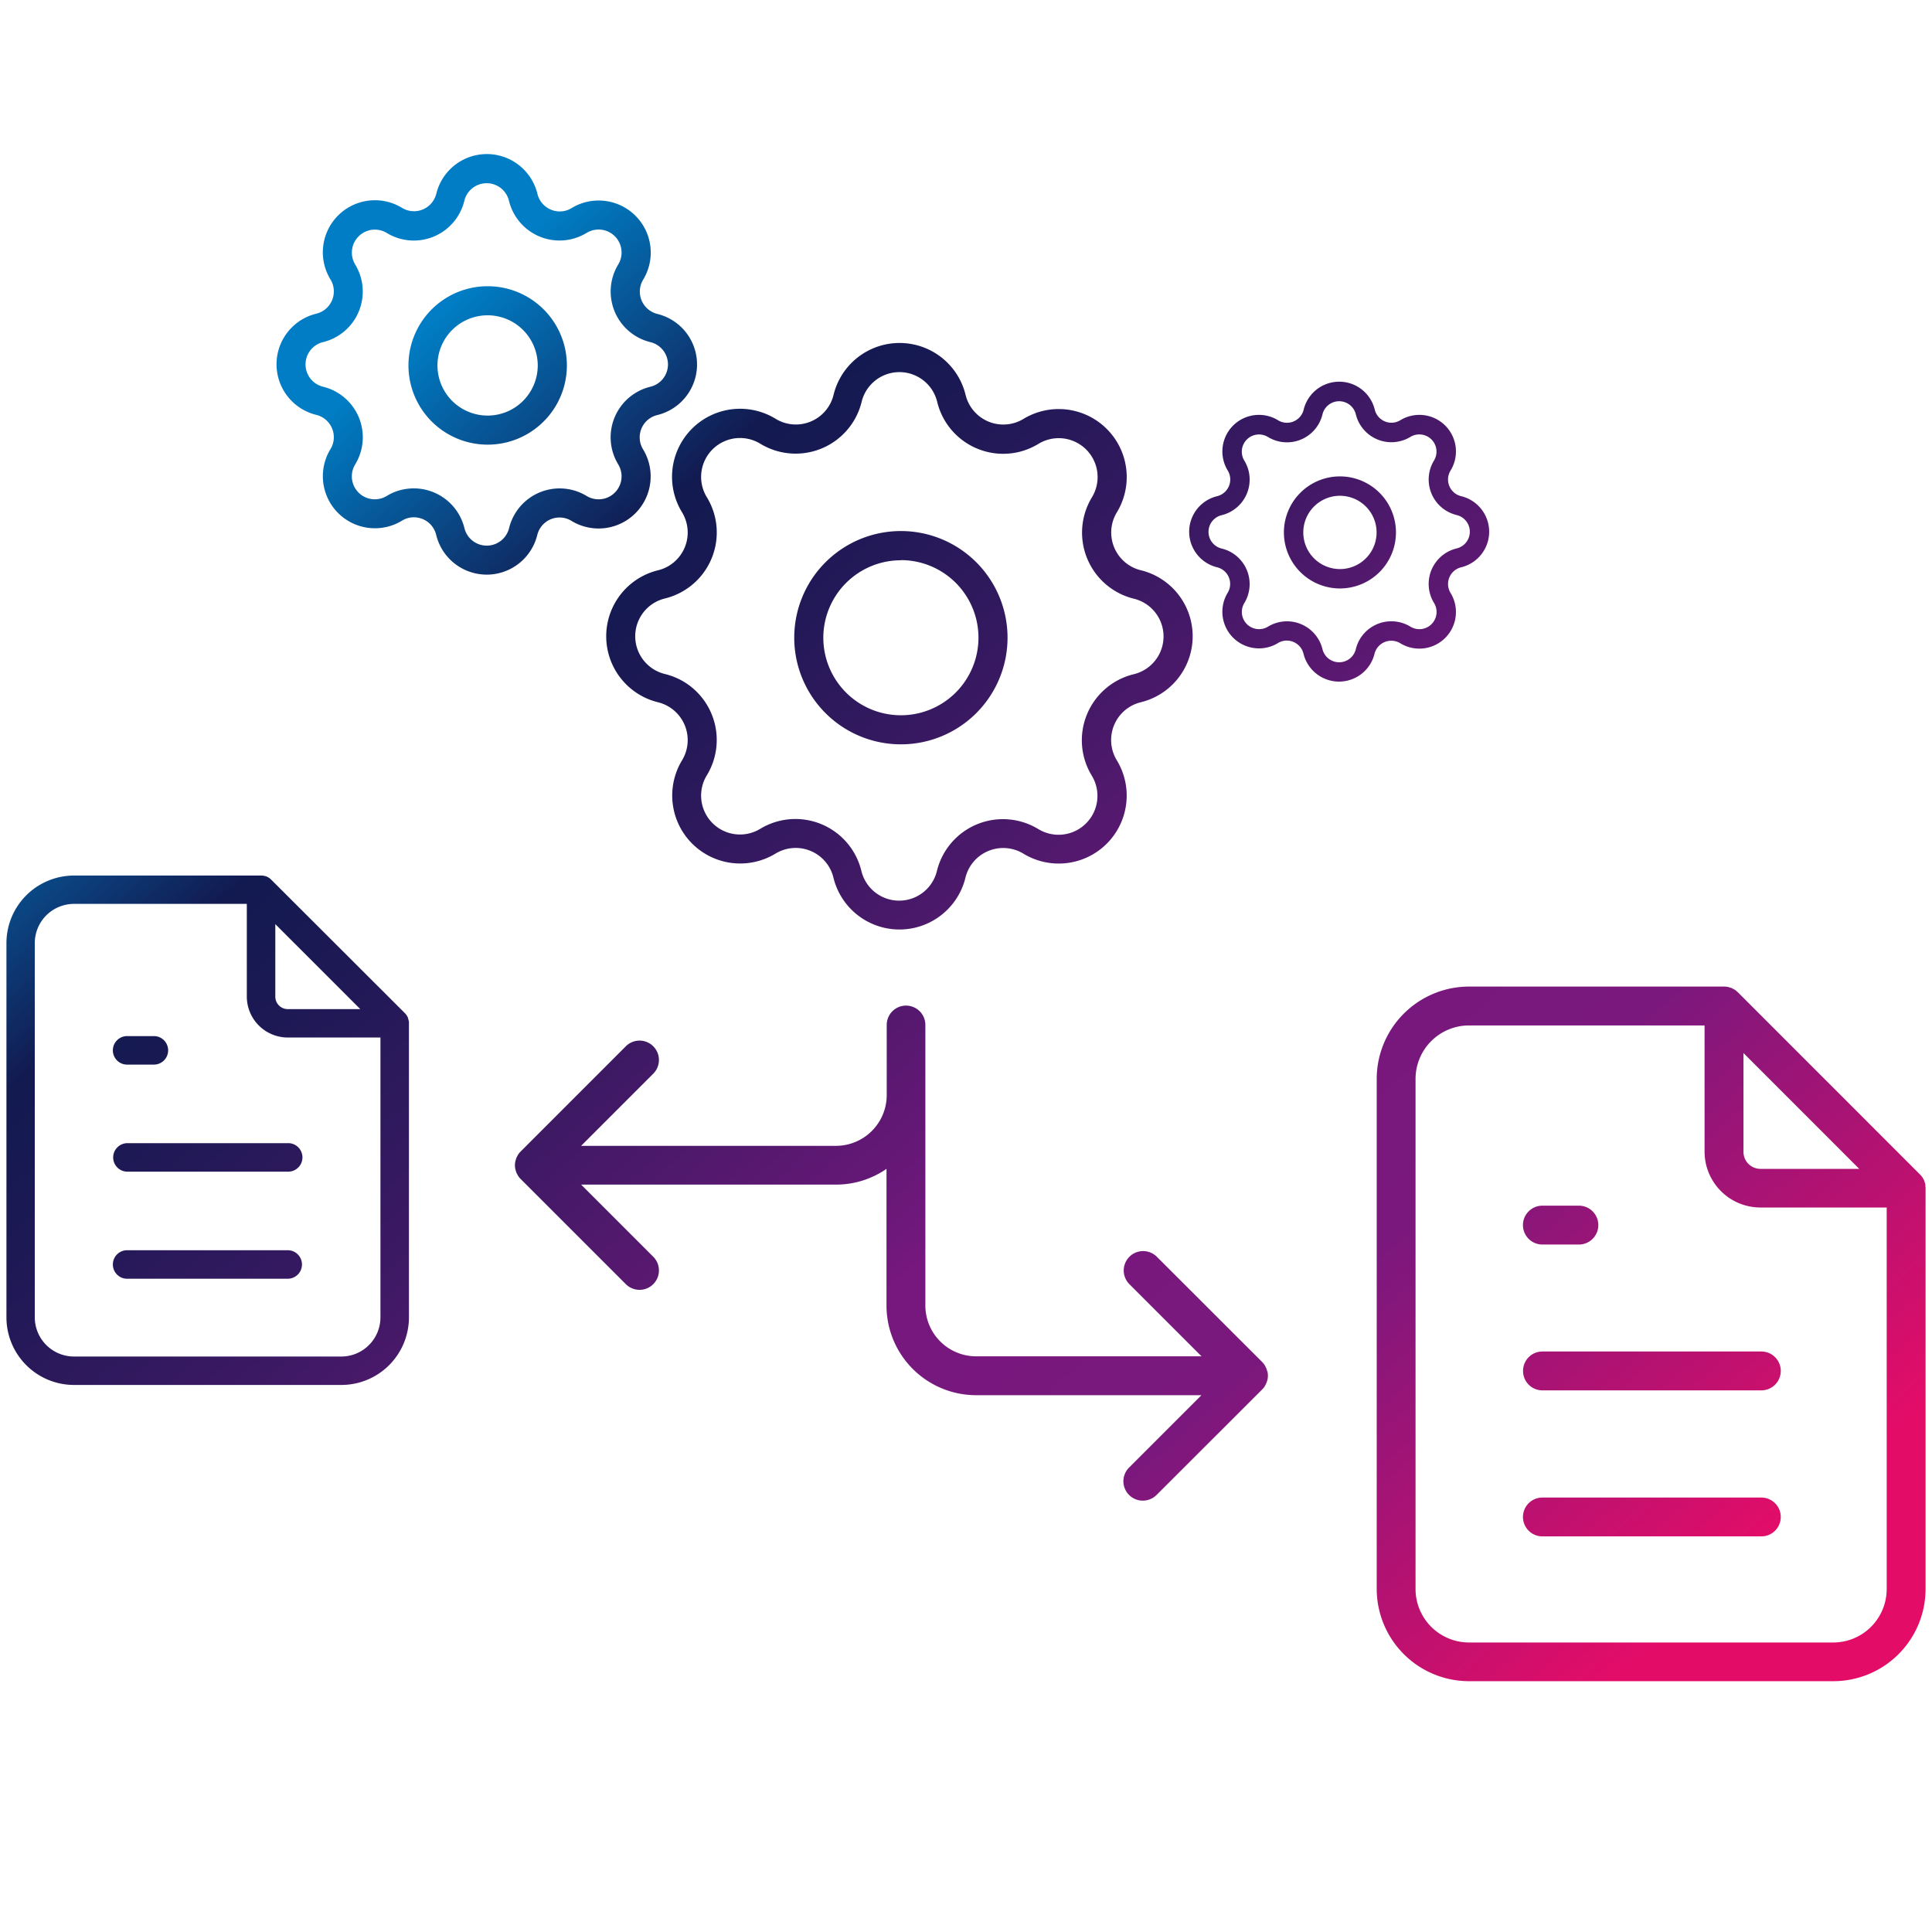
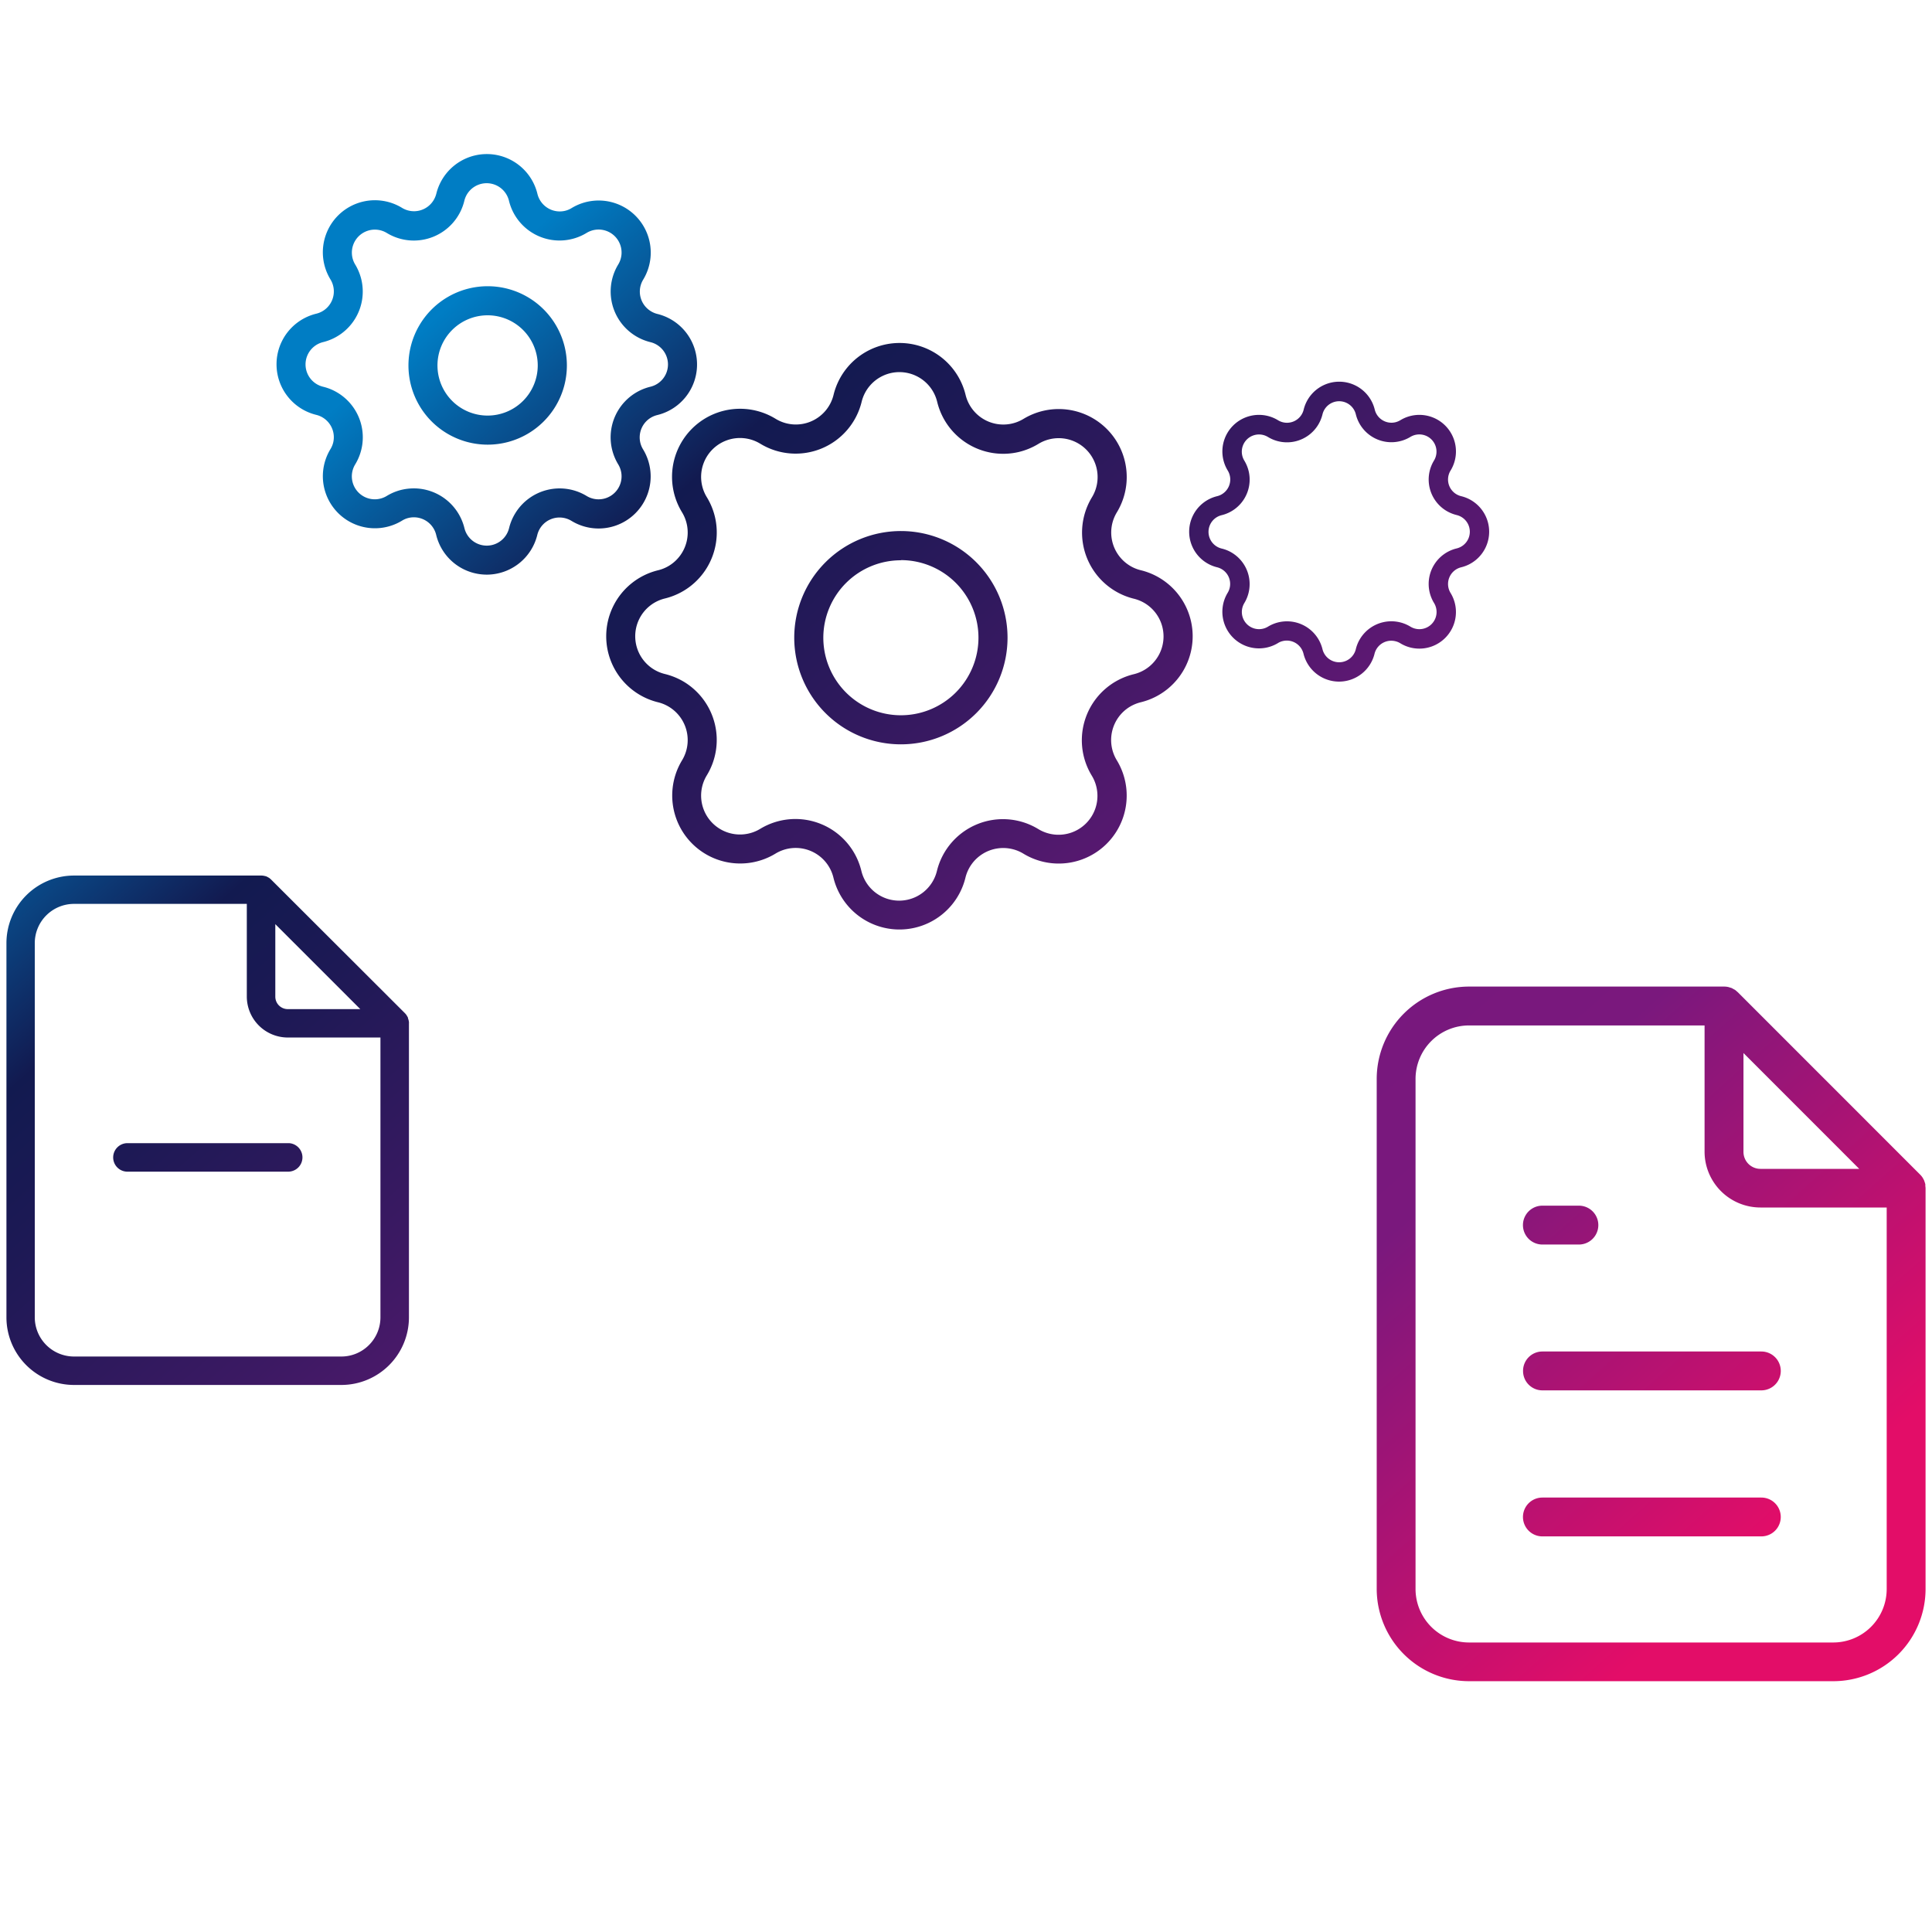
<svg xmlns="http://www.w3.org/2000/svg" xmlns:xlink="http://www.w3.org/1999/xlink" viewBox="0 0 600 600">
  <linearGradient id="a" gradientUnits="userSpaceOnUse" x1="564.58" x2="131.81" y1="517.66" y2="32.05">
    <stop offset=".06" stop-color="#e30d68" />
    <stop offset=".29" stop-color="#7a187d" />
    <stop offset=".43" stop-color="#76187e" />
    <stop offset=".45" stop-color="#6d187a" />
    <stop offset=".6" stop-color="#3c1963" />
    <stop offset=".72" stop-color="#1d1955" />
    <stop offset=".78" stop-color="#121a50" />
    <stop offset=".92" stop-color="#007dc4" />
  </linearGradient>
  <linearGradient id="b" x1="273.82" x2="220.43" xlink:href="#a" y1="284.26" y2="224.36" />
  <linearGradient id="c" x1="564.61" x2="131.84" xlink:href="#a" y1="517.63" y2="32.02" />
  <linearGradient id="d" x1="535.05" x2="102.28" xlink:href="#a" y1="543.98" y2="58.37" />
  <linearGradient id="e" x1="535.08" x2="102.31" xlink:href="#a" y1="543.95" y2="58.34" />
  <linearGradient id="f" x1="656.81" x2="224.04" xlink:href="#a" y1="435.47" y2="-50.14" />
  <linearGradient id="g" x1="656.83" x2="224.06" xlink:href="#a" y1="435.45" y2="-50.16" />
  <linearGradient id="h" x1="465.35" x2="32.58" xlink:href="#a" y1="606.1" y2="120.49" />
  <linearGradient id="i" x1="576.5" x2="143.73" xlink:href="#a" y1="507.04" y2="21.43" />
  <linearGradient id="j" x1="588.18" x2="155.41" xlink:href="#a" y1="496.63" y2="11.02" />
  <linearGradient id="k" x1="581.45" x2="148.68" xlink:href="#a" y1="502.62" y2="17.01" />
  <linearGradient id="l" x1="558.94" x2="126.17" xlink:href="#a" y1="522.69" y2="37.08" />
  <linearGradient id="m" x1="360.88" x2="-71.89" xlink:href="#a" y1="699.19" y2="213.59" />
  <linearGradient id="n" x1="369.45" x2="-63.32" xlink:href="#a" y1="691.56" y2="205.95" />
  <linearGradient id="o" x1="364.52" x2="-68.25" xlink:href="#a" y1="695.96" y2="210.35" />
  <linearGradient id="p" x1="348" x2="-84.77" xlink:href="#a" y1="710.67" y2="225.06" />
  <path d="m0 0h600v600h-600z" fill="none" />
  <path d="m211.8 137.08a21.1 21.1 0 0 0 0 22 12.08 12.08 0 0 1 -4 16.6 11.85 11.85 0 0 1 -3.43 1.42 21.1 21.1 0 0 0 0 41 12.1 12.1 0 0 1 7.46 18 21.11 21.11 0 0 0 29 29 12.06 12.06 0 0 1 18 7.46 21.1 21.1 0 0 0 41 0 12.07 12.07 0 0 1 14.58-8.86 11.85 11.85 0 0 1 3.43 1.42 21.11 21.11 0 0 0 29-29 12.09 12.09 0 0 1 4-16.6 12.28 12.28 0 0 1 3.45-1.43 21.1 21.1 0 0 0 0-41 11.79 11.79 0 0 1 -3.42-1.42 12.07 12.07 0 0 1 -4-16.59 21.12 21.12 0 0 0 -29-29 12.06 12.06 0 0 1 -18-7.46 21.1 21.1 0 0 0 -41 0 12.05 12.05 0 0 1 -18 7.44 21.12 21.12 0 0 0 -29.07 7.02zm10.2 23.31a21.13 21.13 0 0 0 -2.5-6 12.08 12.08 0 0 1 16.6-16.6 21.1 21.1 0 0 0 31.49-13 12.07 12.07 0 0 1 23.46 0 21.09 21.09 0 0 0 25.46 15.55 21.31 21.31 0 0 0 6-2.5 12.08 12.08 0 0 1 16.6 16.6 21.14 21.14 0 0 0 13 31.49 12.06 12.06 0 0 1 0 23.45 21.11 21.11 0 0 0 -13.05 31.5 12.08 12.08 0 0 1 -16.6 16.6 21.11 21.11 0 0 0 -31.49 13 12.07 12.07 0 0 1 -23.46 0 21.08 21.08 0 0 0 -31.41-13.08 12.08 12.08 0 0 1 -16.6-16.6 21.11 21.11 0 0 0 -7-29 21.38 21.38 0 0 0 -6-2.48 12.07 12.07 0 0 1 0-23.46 21.09 21.09 0 0 0 15.5-25.47z" fill="url(#a)" />
  <path d="m247.11 254.31h.01.01z" fill="url(#b)" />
  <path d="m279.78 231.16a33.12 33.12 0 1 0 -33.12-33.16 33.12 33.12 0 0 0 33.12 33.16zm0-57.21a24.09 24.09 0 1 1 -24.09 24.05 24.08 24.08 0 0 1 24.09-24z" fill="url(#c)" />
  <path d="m166.85 166.17a7.11 7.11 0 0 1 10.64-4.4 16.17 16.17 0 0 0 22.22-22.22 7.13 7.13 0 0 1 2.36-9.8 7.23 7.23 0 0 1 2.05-.85 16.16 16.16 0 0 0 0-31.41 7 7 0 0 1 -2-.85 7.13 7.13 0 0 1 -2.37-9.8 16.18 16.18 0 0 0 -22.23-22.22 6.92 6.92 0 0 1 -2 .84 7.14 7.14 0 0 1 -8.62-5.26 16.16 16.16 0 0 0 -31.41 0 7.4 7.4 0 0 1 -.85 2 7.12 7.12 0 0 1 -9.79 2.35 16.17 16.17 0 0 0 -22.22 22.23 7.12 7.12 0 0 1 -4.41 10.64 16.17 16.17 0 0 0 0 31.42 7.15 7.15 0 0 1 5.25 8.63 7.26 7.26 0 0 1 -.84 2 16.17 16.17 0 0 0 22.23 22.22 6.81 6.81 0 0 1 2-.84 7.13 7.13 0 0 1 8.6 5.26 16.13 16.13 0 0 0 11.89 11.89 16.62 16.62 0 0 0 3.85.46 16.18 16.18 0 0 0 15.65-12.29zm-6.85-6.73a16.06 16.06 0 0 0 -1.91 4.61 7.14 7.14 0 0 1 -13.85 0 16.2 16.2 0 0 0 -15.68-12.38 17 17 0 0 0 -3.83.44 16.12 16.12 0 0 0 -4.62 1.91 7.13 7.13 0 0 1 -9.8-9.8 16.17 16.17 0 0 0 -5.4-22.22 15.92 15.92 0 0 0 -4.59-1.9 7.13 7.13 0 0 1 0-13.85 16.17 16.17 0 0 0 11.88-19.52 16.35 16.35 0 0 0 -1.91-4.61 7.14 7.14 0 0 1 9.8-9.79 16.14 16.14 0 0 0 24.12-10 7.13 7.13 0 0 1 13.85 0 16.16 16.16 0 0 0 24.12 10 7.14 7.14 0 0 1 9.82 9.8 16.19 16.19 0 0 0 10 24.13 7.12 7.12 0 0 1 0 13.84 16.17 16.17 0 0 0 -11.91 19.51 16.41 16.41 0 0 0 1.91 4.62 7.14 7.14 0 0 1 -9.8 9.81 16.15 16.15 0 0 0 -22.2 5.4z" fill="url(#d)" />
  <path d="m151.45 88.89a24.6 24.6 0 1 0 0 49.2 24.6 24.6 0 1 0 0-49.2zm0 40.17a15.57 15.57 0 1 1 15.55-15.57 15.57 15.57 0 0 1 -15.55 15.57z" fill="url(#e)" />
  <path d="m433.39 199.15a5.09 5.09 0 0 1 1.5.63 11.36 11.36 0 0 0 15.61-15.61 5.34 5.34 0 0 1 3.31-8 11.36 11.36 0 0 0 0-22.07 5.32 5.32 0 0 1 -3.3-8 11.36 11.36 0 0 0 -15.6-15.61 5.71 5.71 0 0 1 -1.53.64 5.34 5.34 0 0 1 -6.44-3.93 11.36 11.36 0 0 0 -22.07 0 5.33 5.33 0 0 1 -8 3.29 11.36 11.36 0 0 0 -15.6 15.61 5.34 5.34 0 0 1 -3.3 8 11.36 11.36 0 0 0 0 22.07 5.32 5.32 0 0 1 3.28 7.95 11.37 11.37 0 0 0 15.62 15.6 4.83 4.83 0 0 1 1.5-.63 5.34 5.34 0 0 1 6.44 3.91 11.38 11.38 0 0 0 11.07 8.68 11.35 11.35 0 0 0 11-8.68 5.35 5.35 0 0 1 6.51-3.85zm-11-.76a11.13 11.13 0 0 0 -1.33 3.23 5.33 5.33 0 0 1 -10.35 0 11.35 11.35 0 0 0 -16.94-7 5.34 5.34 0 0 1 -7.34-7.32 11.37 11.37 0 0 0 -3.79-15.61 11.13 11.13 0 0 0 -3.23-1.33 5.33 5.33 0 0 1 0-10.37 11.37 11.37 0 0 0 8.36-13.73 11.5 11.5 0 0 0 -1.34-3.22 5.34 5.34 0 0 1 7.33-7.34 11.34 11.34 0 0 0 15.6-3.76 11.64 11.64 0 0 0 1.35-3.26 5.33 5.33 0 0 1 10.36 0 11.37 11.37 0 0 0 16.95 7 5.34 5.34 0 0 1 7.33 7.33 11.35 11.35 0 0 0 3.78 15.6 11.62 11.62 0 0 0 3.24 1.34 5.33 5.33 0 0 1 0 10.37 11.35 11.35 0 0 0 -8.37 13.68 11.5 11.5 0 0 0 1.34 3.24 5.34 5.34 0 0 1 -7.34 7.36 11.37 11.37 0 0 0 -15.61 3.79z" fill="url(#f)" />
-   <path d="m433.53 165.36a17.4 17.4 0 1 0 -17.4 17.39 17.4 17.4 0 0 0 17.4-17.39zm-17.4 11.37a11.38 11.38 0 1 1 11.38-11.38 11.37 11.37 0 0 1 -11.38 11.38z" fill="url(#g)" />
-   <path d="m393.44 425.54a4.31 4.31 0 0 0 -.19-.61 5.59 5.59 0 0 0 -.3-.6c-.08-.15-.15-.3-.24-.44a5.66 5.66 0 0 0 -.71-.89l-32.73-32.7a6 6 0 0 0 -8.52 8.52l22.4 22.4h-70a15.79 15.79 0 0 1 -15.77-15.77v-87.15a6 6 0 0 0 -12 0v21.78a15.78 15.78 0 0 1 -15.77 15.77h-79.14l22.4-22.4a6 6 0 0 0 -8.51-8.52l-32.68 32.69a6 6 0 0 0 -.75.92 4.09 4.09 0 0 0 -.25.46 6.36 6.36 0 0 0 -.3.58 3.82 3.82 0 0 0 -.19.6 4.91 4.91 0 0 0 -.15.51 5.86 5.86 0 0 0 0 2.36 5.08 5.08 0 0 0 .15.52 4.62 4.62 0 0 0 .19.6 6.36 6.36 0 0 0 .3.58c.08.15.15.3.25.46a6 6 0 0 0 .75.92l32.68 32.68a6 6 0 0 0 8.51-8.52l-22.4-22.4h79.07a27.52 27.52 0 0 0 15.77-4.89v42.48a27.85 27.85 0 0 0 27.81 27.81h70l-22.4 22.4a6 6 0 0 0 8.37 8.66l.15-.14 32.76-32.72a6 6 0 0 0 .75-.92 4.92 4.92 0 0 0 .24-.45 7.34 7.34 0 0 0 .65-1.71 5.81 5.81 0 0 0 0-2.35 4.44 4.44 0 0 0 -.2-.52z" fill="url(#h)" />
  <path d="m597.93 368.34c0-.17 0-.36 0-.53a5.53 5.53 0 0 0 -.28-.9 2 2 0 0 0 -.06-.23 7.1 7.1 0 0 0 -.46-.86c0-.05-.06-.12-.1-.17a5.48 5.48 0 0 0 -.76-.91l-56.55-56.57c-.06-.06-.13-.1-.2-.16a5.78 5.78 0 0 0 -.71-.6c-.12-.08-.25-.13-.37-.2s-.44-.25-.67-.36-.31-.09-.47-.14a4.88 4.88 0 0 0 -.65-.2 6.13 6.13 0 0 0 -1.21-.12h-79.23a28.7 28.7 0 0 0 -28.66 28.66v158.4a28.7 28.7 0 0 0 28.66 28.66h113.13a28.66 28.66 0 0 0 28.66-28.66v-124.45a4.93 4.93 0 0 0 -.07-.66zm-20.53-5.34h-30.67a5.27 5.27 0 0 1 -5.28-5.28v-30.69zm8.53 130.49a16.61 16.61 0 0 1 -16.6 16.6h-113.12a16.62 16.62 0 0 1 -16.6-16.6v-158.43a16.62 16.62 0 0 1 16.6-16.6h73.16v39.23a17.36 17.36 0 0 0 17.34 17.31h39.22z" fill="url(#i)" />
  <path d="m479 386.5h11.34a6 6 0 0 0 0-12.07h-11.34a6 6 0 0 0 0 12.07z" fill="url(#j)" />
  <path d="m473 425.79a6 6 0 0 0 6 6h68a6 6 0 0 0 0-12.07h-68a6 6 0 0 0 -6 6.07z" fill="url(#k)" />
  <path d="m547 465.08h-68a6 6 0 0 0 0 12.06h68a6 6 0 0 0 0-12.06z" fill="url(#l)" />
  <path d="m126.91 316.91a3.93 3.93 0 0 0 -.2-.64c0-.06 0-.12 0-.18a3.59 3.59 0 0 0 -.35-.64l-.06-.12a4.54 4.54 0 0 0 -.55-.68l-41.55-41.49a.81.81 0 0 0 -.14-.12 4.24 4.24 0 0 0 -.52-.43l-.28-.15a4.59 4.59 0 0 0 -.49-.26l-.34-.11-.43-.09a4.31 4.31 0 0 0 -.88-.09h-58.12a21 21 0 0 0 -21 21v116.2a21 21 0 0 0 21 21h83a21 21 0 0 0 21-21v-91.3a1.75 1.75 0 0 0 0-.4 3.73 3.73 0 0 0 -.09-.5zm-41.41-29.91 26.39 26.39h-22.52a3.87 3.87 0 0 1 -3.87-3.87zm32.65 122.11a12.15 12.15 0 0 1 -3.57 8.61 12.09 12.09 0 0 1 -8.61 3.56h-82.97a12.19 12.19 0 0 1 -12.2-12.2v-116.2a12.19 12.19 0 0 1 12.2-12.17h53.65v28.77a12.74 12.74 0 0 0 12.72 12.73h28.78z" fill="url(#m)" />
-   <path d="m39.69 330.62h8.31a4.43 4.43 0 0 0 0-8.85h-8.31a4.43 4.43 0 1 0 0 8.85z" fill="url(#n)" />
  <path d="m35.15 359.33a4.42 4.42 0 0 0 4.31 4.54h50.1a4.43 4.43 0 0 0 .23-8.85h-50.1a4.43 4.43 0 0 0 -4.54 4.31z" fill="url(#o)" />
-   <path d="m89.56 388.27h-49.87a4.43 4.43 0 1 0 0 8.85h49.87a4.43 4.43 0 0 0 0-8.85z" fill="url(#p)" />
</svg>